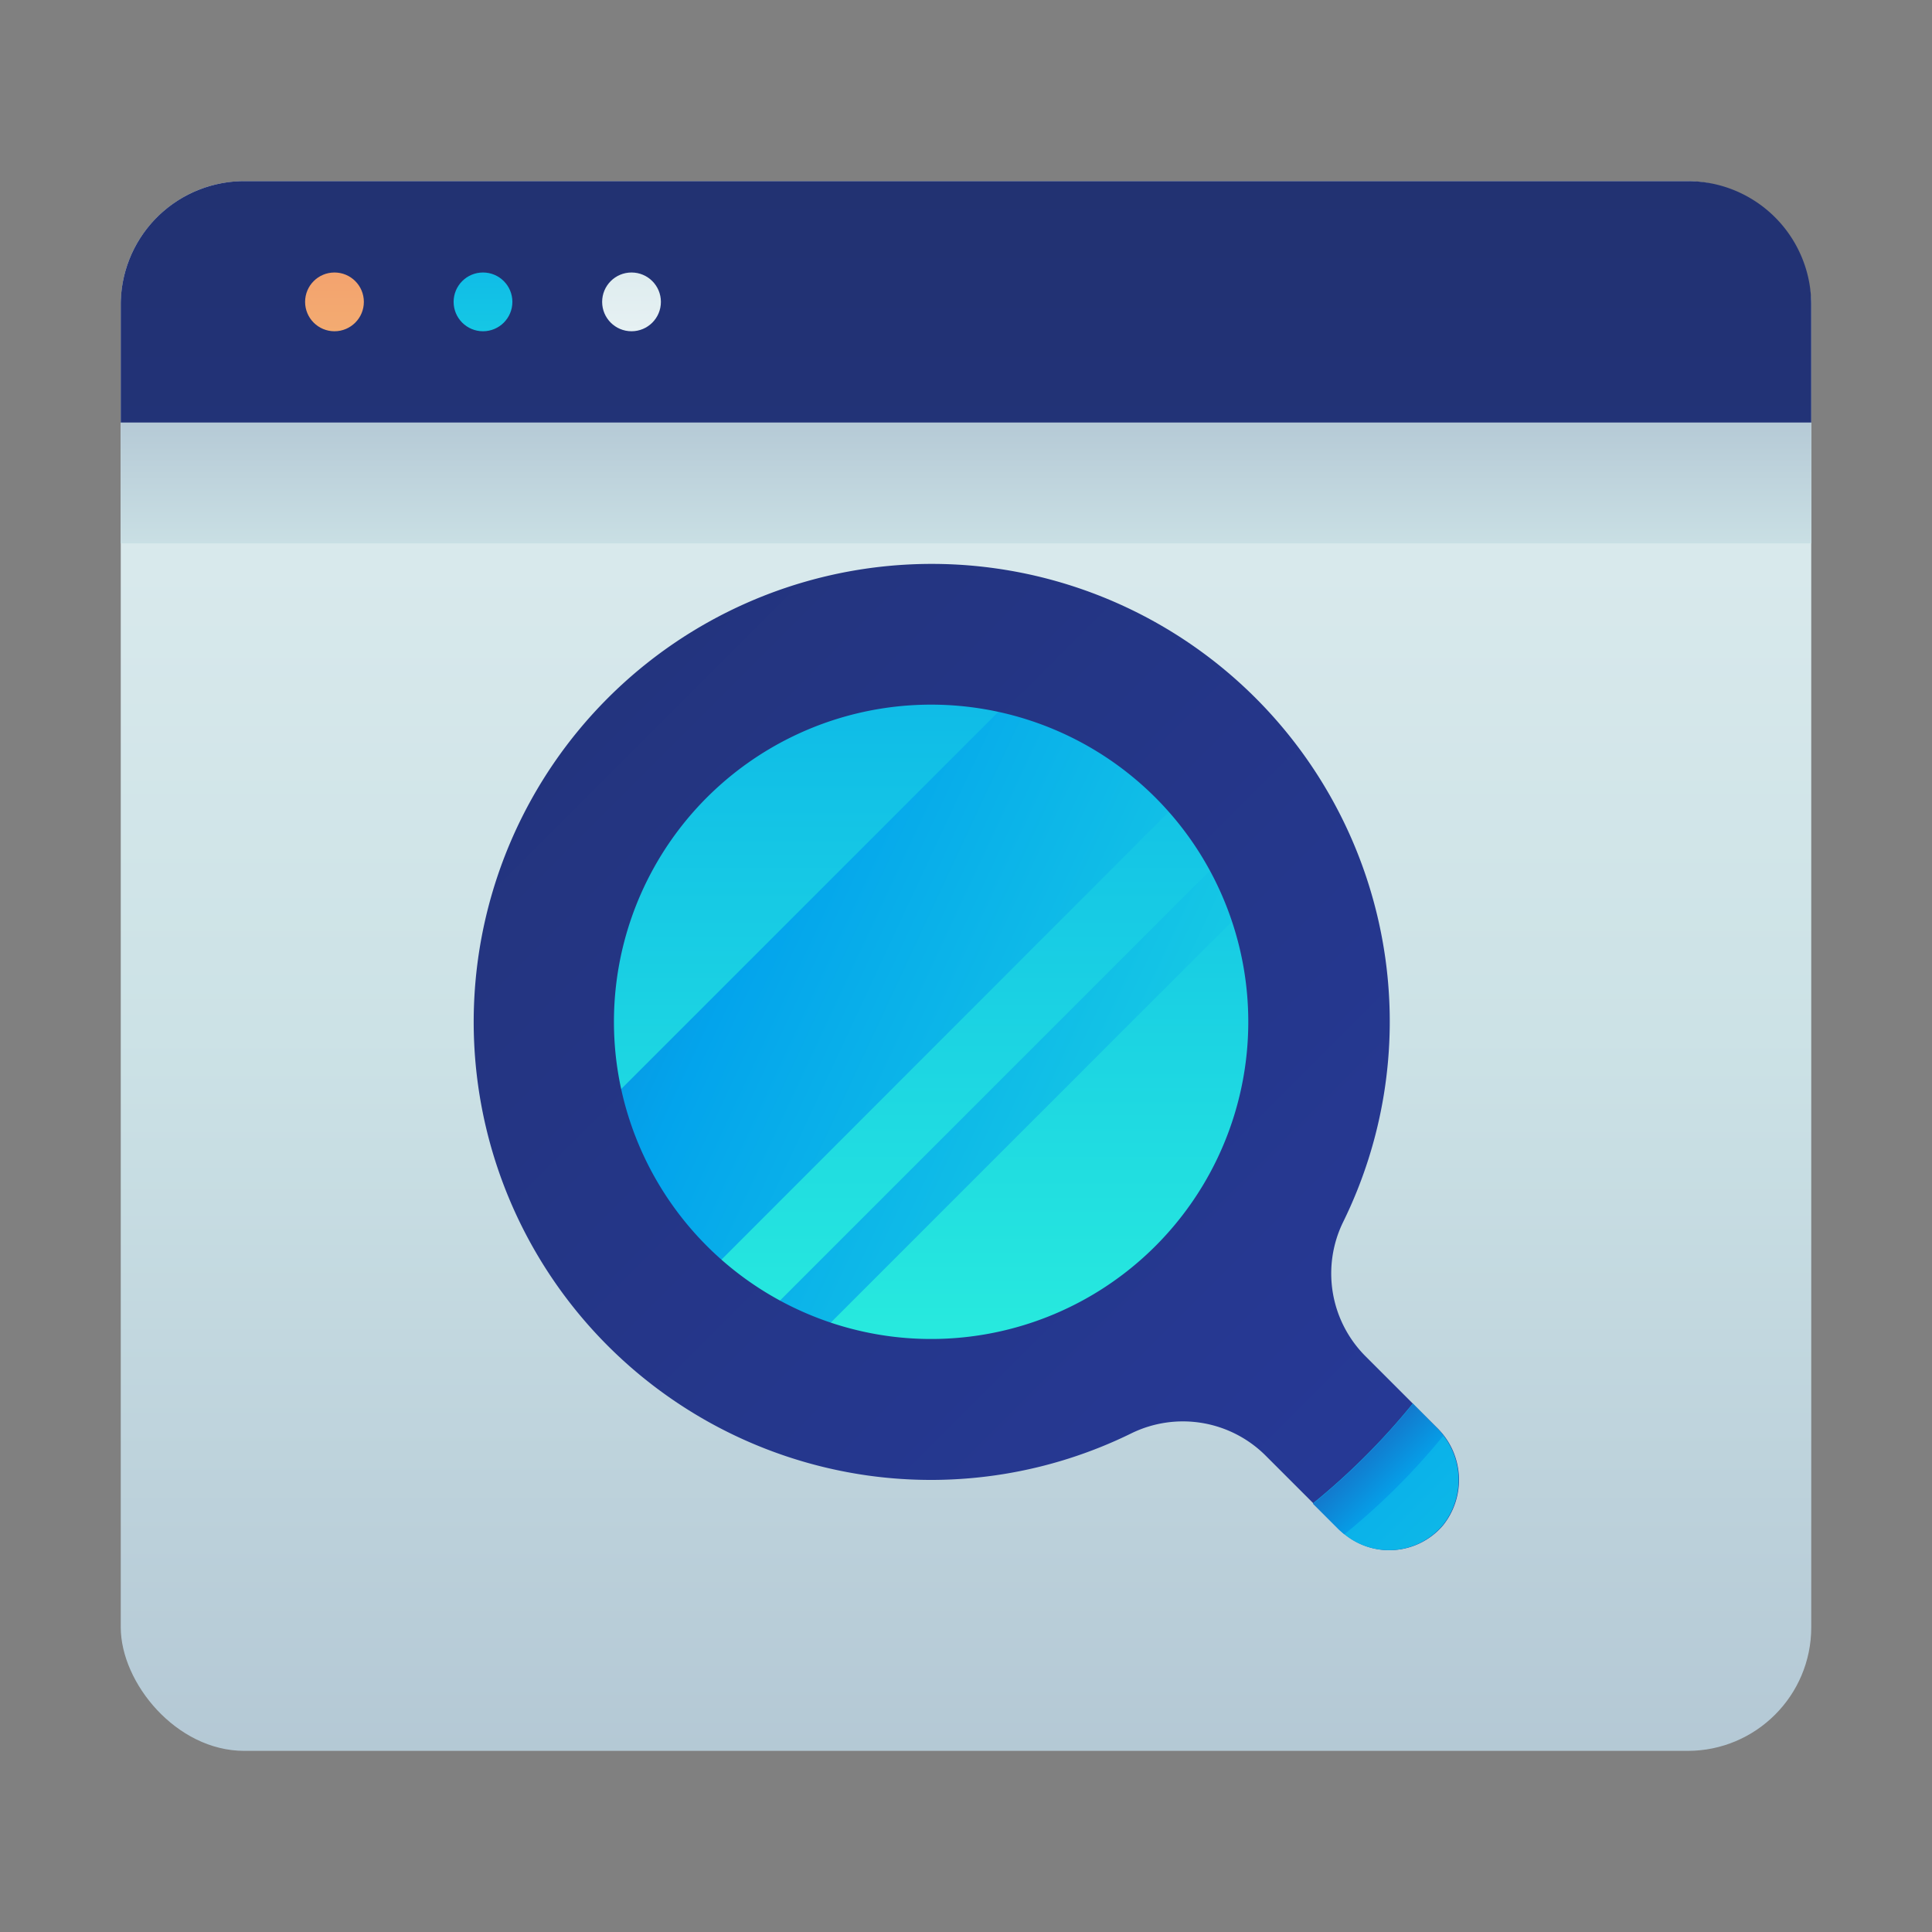
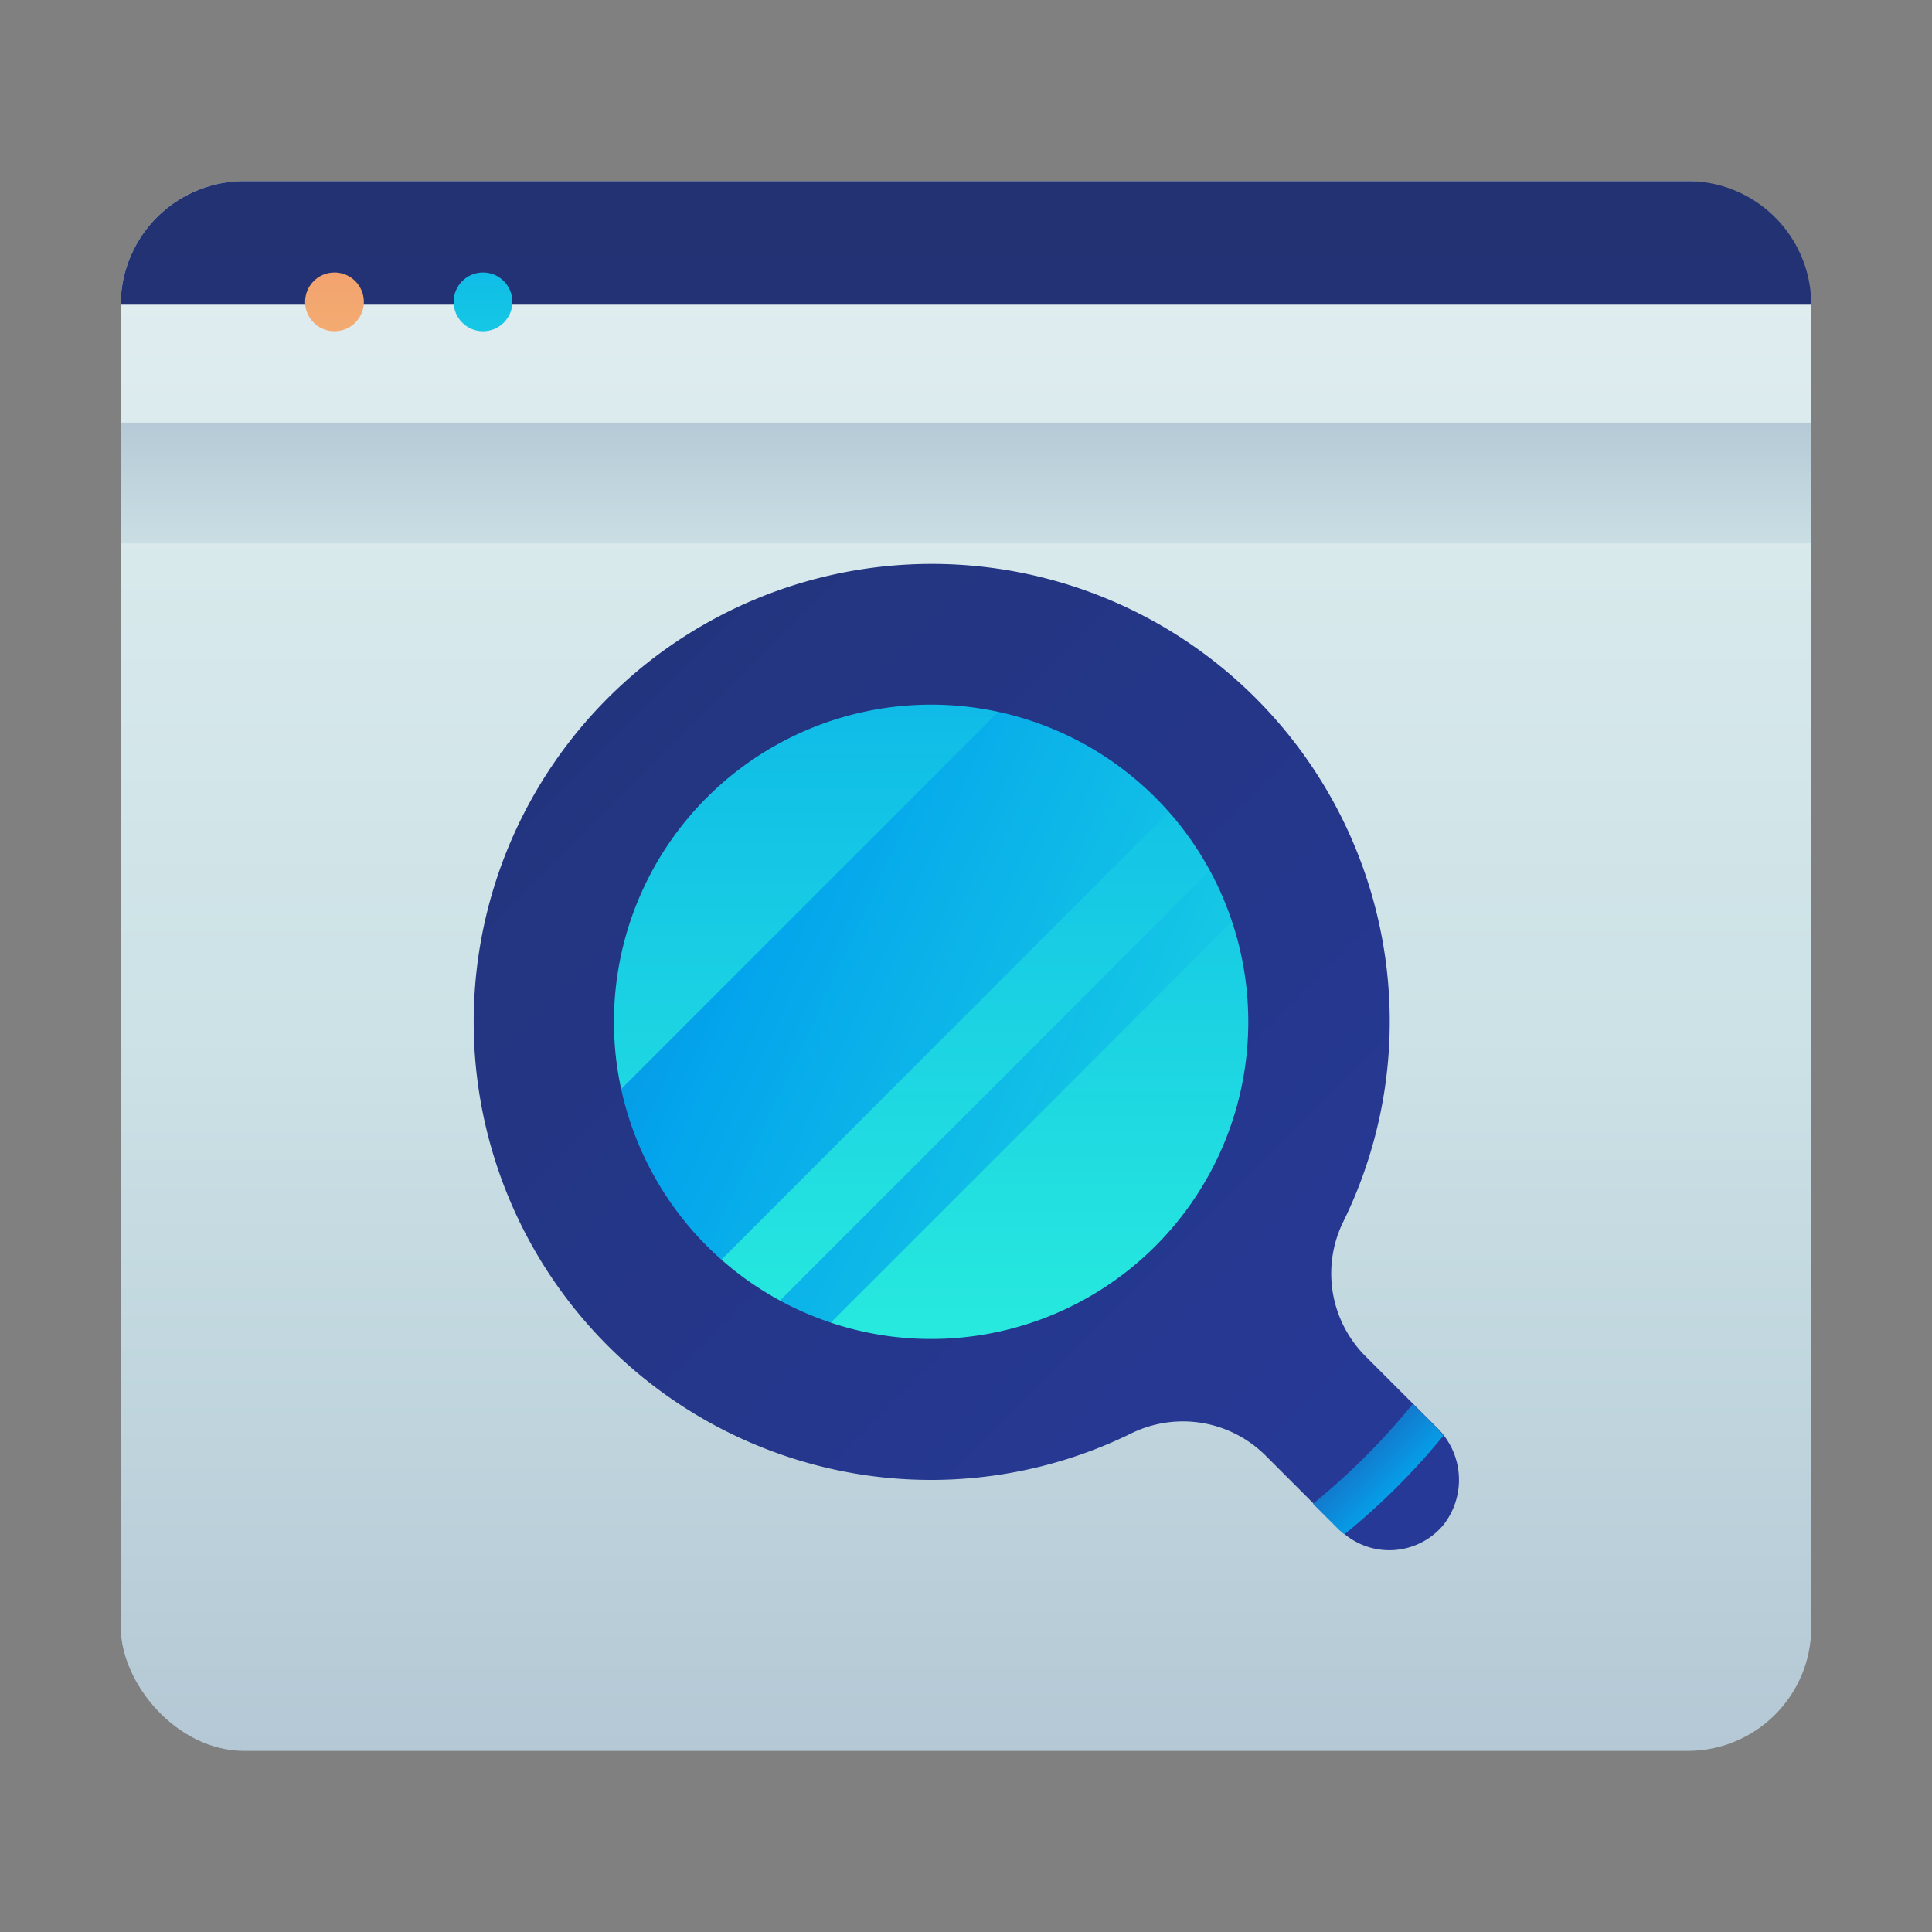
<svg xmlns="http://www.w3.org/2000/svg" xmlns:xlink="http://www.w3.org/1999/xlink" id="ART" viewBox="0 0 48 48">
  <rect x="0" y="0" width="48" height="48" fill="#808080" stroke="none" />
  <defs>
    <style>.cls-1{fill:url(#linear-gradient);}.cls-2{fill:url(#linear-gradient-2);}.cls-3{fill:url(#linear-gradient-3);}.cls-4{fill:url(#linear-gradient-4);}.cls-5{fill:url(#linear-gradient-5);}.cls-6{fill:url(#linear-gradient-6);}.cls-7{fill:url(#linear-gradient-7);}.cls-8{fill:url(#linear-gradient-8);}.cls-9{fill:url(#linear-gradient-9);}.cls-10{fill:url(#linear-gradient-10);}.cls-11{fill:url(#linear-gradient-11);}.cls-12{fill:url(#linear-gradient-12);}</style>
    <linearGradient id="linear-gradient" x1="24" y1="-23.5" x2="24" y2="71.08" gradientUnits="userSpaceOnUse">
      <stop offset="0" stop-color="#fff" />
      <stop offset="0.52" stop-color="#cce2e6" />
      <stop offset="1" stop-color="#8fa1bb" />
    </linearGradient>
    <linearGradient id="linear-gradient-2" x1="24" y1="54.83" x2="24" y2="-63.37" gradientUnits="userSpaceOnUse">
      <stop offset="0" stop-color="#273a9b" />
      <stop offset="0.56" stop-color="#202f65" />
      <stop offset="1" stop-color="#021e2f" />
    </linearGradient>
    <linearGradient id="linear-gradient-3" y1="24" x2="24" y2="4.66" xlink:href="#linear-gradient" />
    <linearGradient id="linear-gradient-4" x1="8.31" y1="12.81" x2="8.31" y2="-5.26" gradientUnits="userSpaceOnUse">
      <stop offset="0" stop-color="#f3c57a" />
      <stop offset="0.49" stop-color="#f39369" />
      <stop offset="1" stop-color="#e94867" />
    </linearGradient>
    <linearGradient id="linear-gradient-5" x1="12" y1="12.81" x2="12" y2="-5.26" gradientUnits="userSpaceOnUse">
      <stop offset="0" stop-color="#27e9de" />
      <stop offset="0.52" stop-color="#03a4ec" />
      <stop offset="1" stop-color="#2547a8" />
    </linearGradient>
    <linearGradient id="linear-gradient-6" x1="15.69" y1="12.81" x2="15.69" y2="-5.26" xlink:href="#linear-gradient" />
    <linearGradient id="linear-gradient-7" x1="23.33" y1="33" x2="23.33" y2="-12.27" xlink:href="#linear-gradient-5" />
    <linearGradient id="linear-gradient-8" x1="37.42" y1="31.95" x2="1.5" y2="15.2" xlink:href="#linear-gradient-5" />
    <linearGradient id="linear-gradient-9" x1="37.03" y1="32.78" x2="1.11" y2="16.03" xlink:href="#linear-gradient-5" />
    <linearGradient id="linear-gradient-10" x1="38.68" y1="40.92" x2="-42.06" y2="-39.82" xlink:href="#linear-gradient-2" />
    <linearGradient id="linear-gradient-11" x1="46.85" y1="49.1" x2="17.38" y2="19.63" xlink:href="#linear-gradient-5" />
    <linearGradient id="linear-gradient-12" x1="37.03" y1="39.27" x2="32.78" y2="35.02" xlink:href="#linear-gradient-5" />
  </defs>
  <title>search, find, web, website, browser</title>
  <rect class="cls-1" x="3" y="4.5" width="42" height="39" rx="3.07" ry="3.07" />
-   <path class="cls-2" d="M41.93,4.5H6.07A3.07,3.07,0,0,0,3,7.57V10.5H45V7.57A3.07,3.07,0,0,0,41.93,4.5Z" />
+   <path class="cls-2" d="M41.93,4.5H6.07A3.07,3.07,0,0,0,3,7.57H45V7.57A3.07,3.07,0,0,0,41.93,4.5Z" />
  <rect class="cls-3" x="3" y="10.5" width="42" height="3" />
  <circle class="cls-4" cx="8.31" cy="7.5" r="0.73" />
  <circle class="cls-5" cx="12" cy="7.5" r="0.73" />
-   <circle class="cls-6" cx="15.69" cy="7.5" r="0.73" />
  <circle class="cls-7" cx="23.33" cy="25.63" r="8.37" />
  <path class="cls-8" d="M25.06,17.43l-9.92,9.92a8.35,8.35,0,0,0,2.41,4.32L29.37,19.84A8.35,8.35,0,0,0,25.06,17.43Z" />
  <path class="cls-9" d="M20.13,33.37,31.07,22.43a8.32,8.32,0,0,0-.62-1.19L18.94,32.75A8.33,8.33,0,0,0,20.13,33.37Z" />
  <path class="cls-10" d="M35.69,35.46,33.93,33.7a2.91,2.91,0,0,1-.56-3.34,11.29,11.29,0,0,0,1.05-6.54A11.38,11.38,0,1,0,21.57,36.66a11.29,11.29,0,0,0,6.54-1.05,2.91,2.91,0,0,1,3.34.56L33.28,38a1.75,1.75,0,0,0,2.57-.1A1.81,1.81,0,0,0,35.69,35.46ZM15.32,26.41a7.88,7.88,0,1,1,6.79,6.79A7.89,7.89,0,0,1,15.32,26.41Z" />
-   <path class="cls-11" d="M35.1,34.87a17,17,0,0,1-2.48,2.48l.65.65a1.75,1.75,0,0,0,2.57-.1,1.81,1.81,0,0,0-.16-2.44Z" />
  <path class="cls-12" d="M35.86,35.67a1.87,1.87,0,0,0-.17-.2l-.59-.59a17,17,0,0,1-2.48,2.48l.65.65.13.11A17,17,0,0,0,35.86,35.67Z" />
</svg>